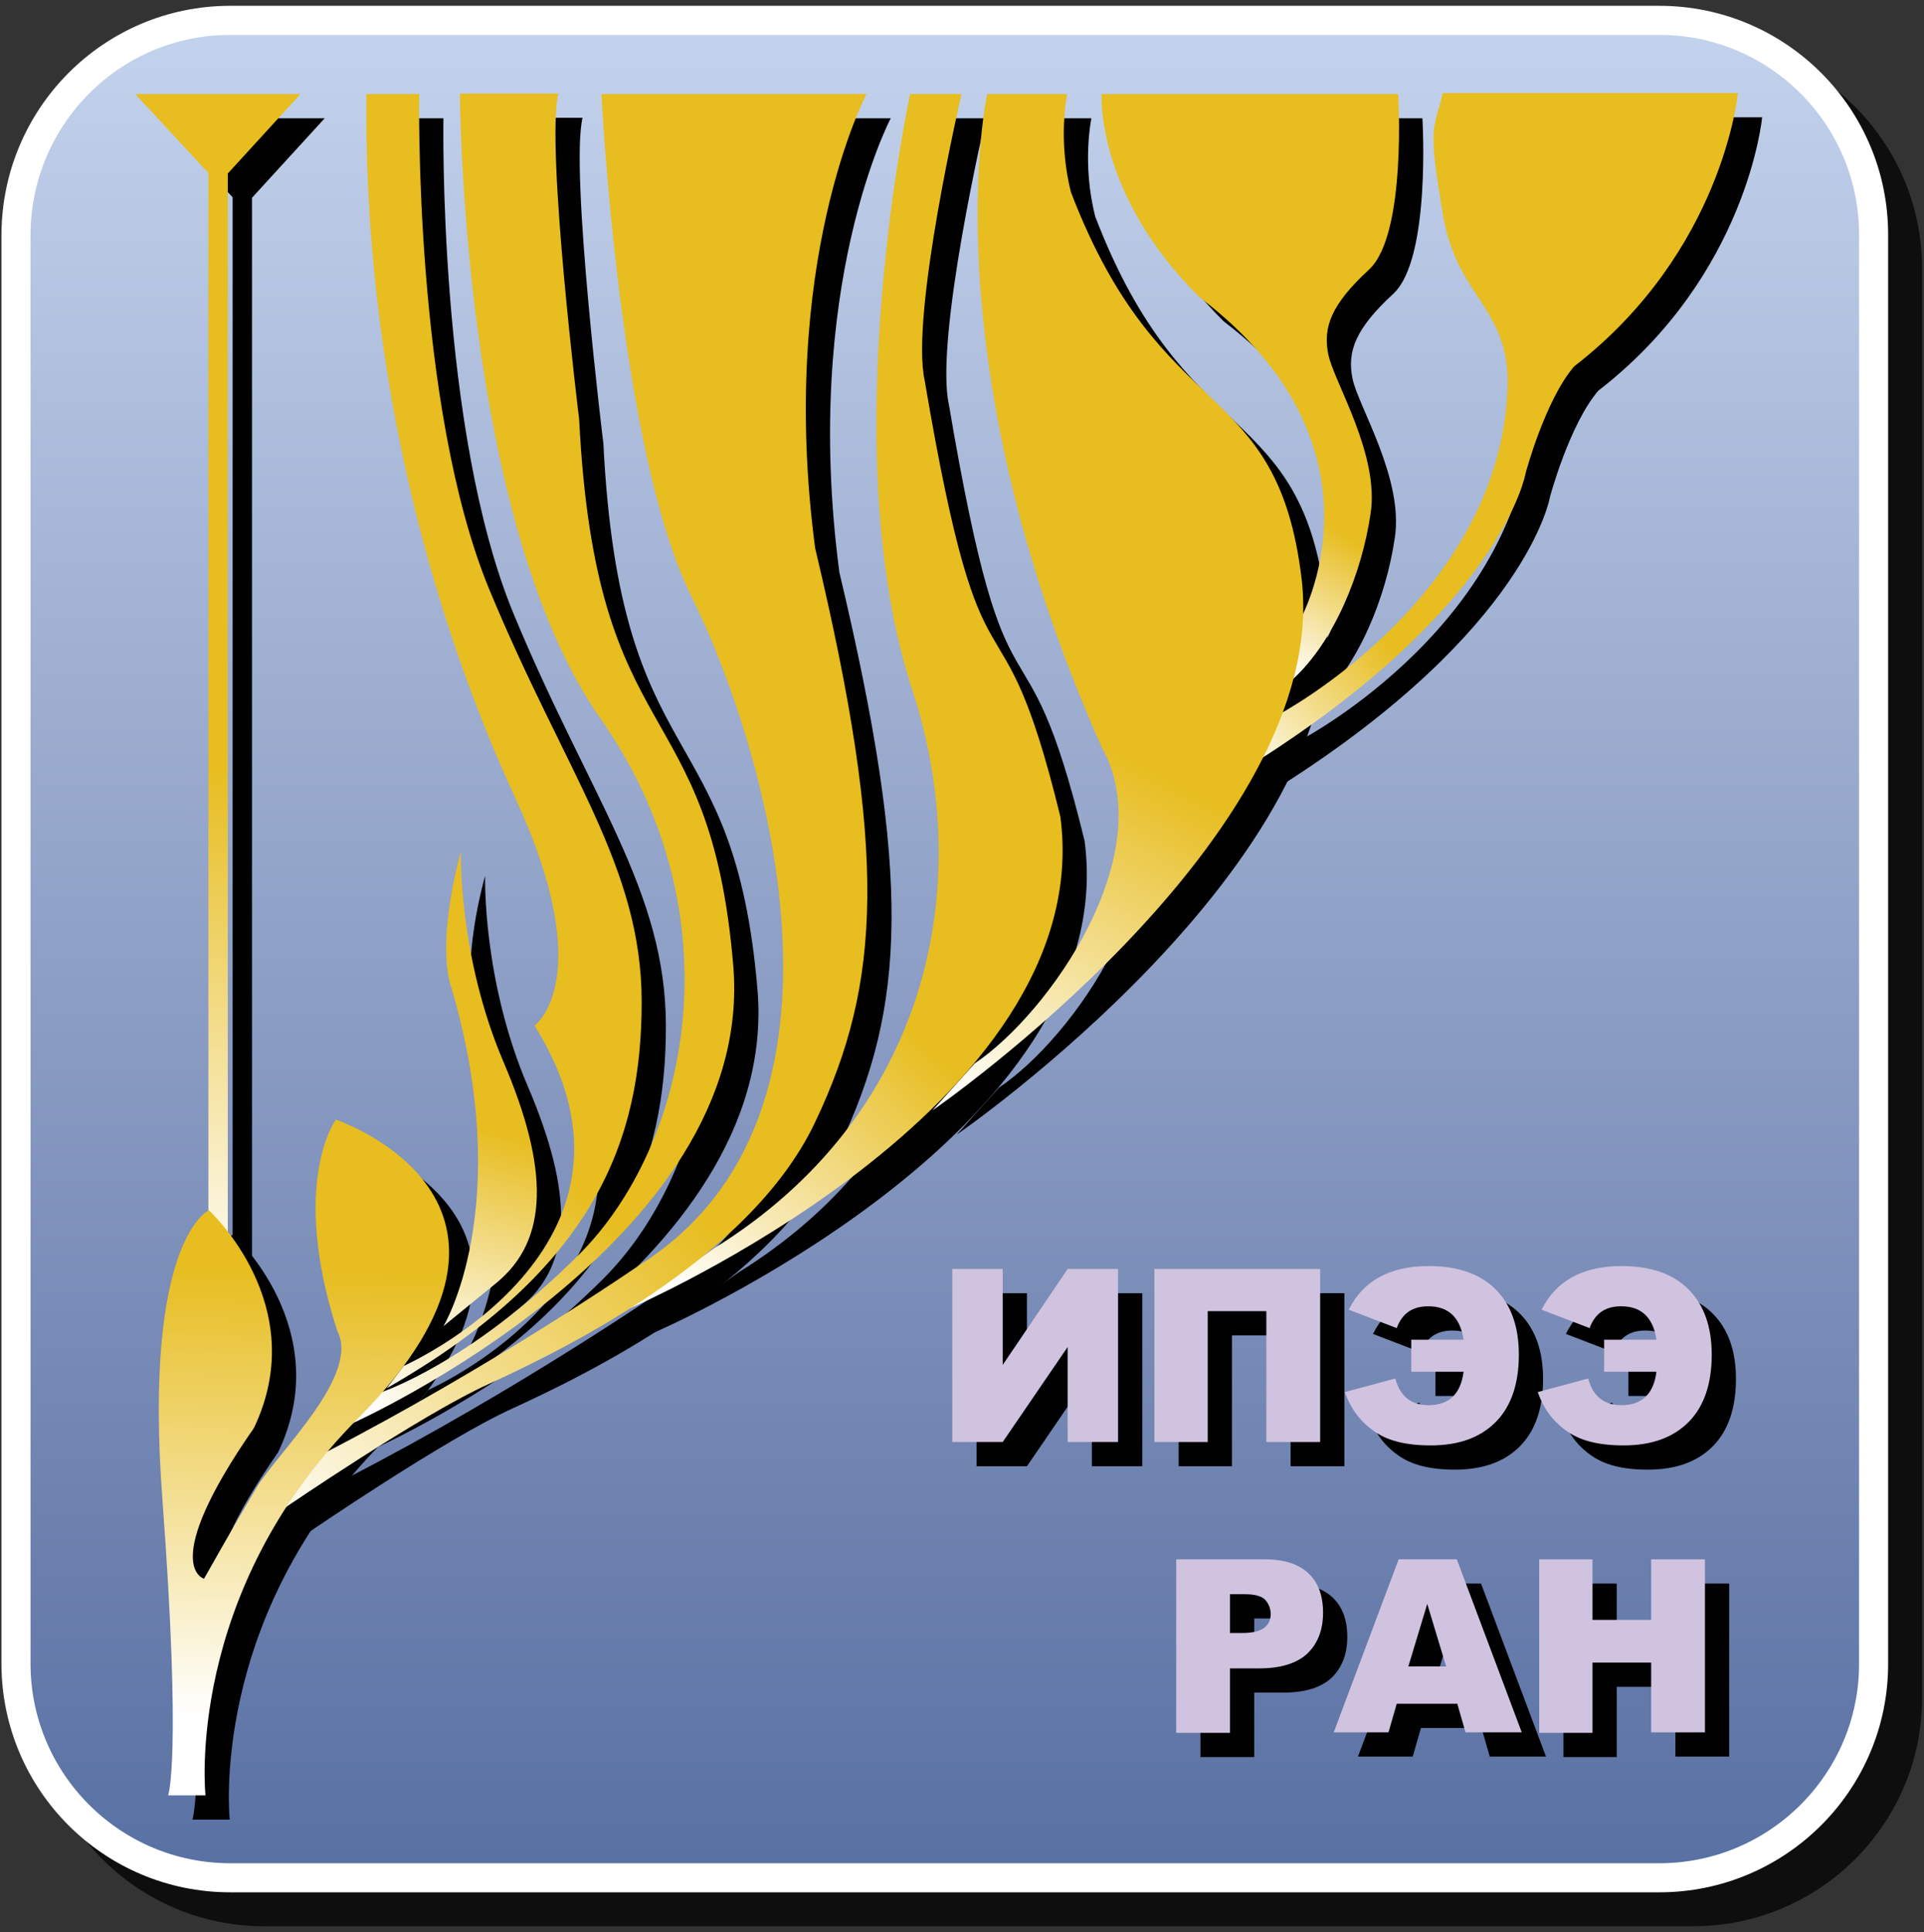
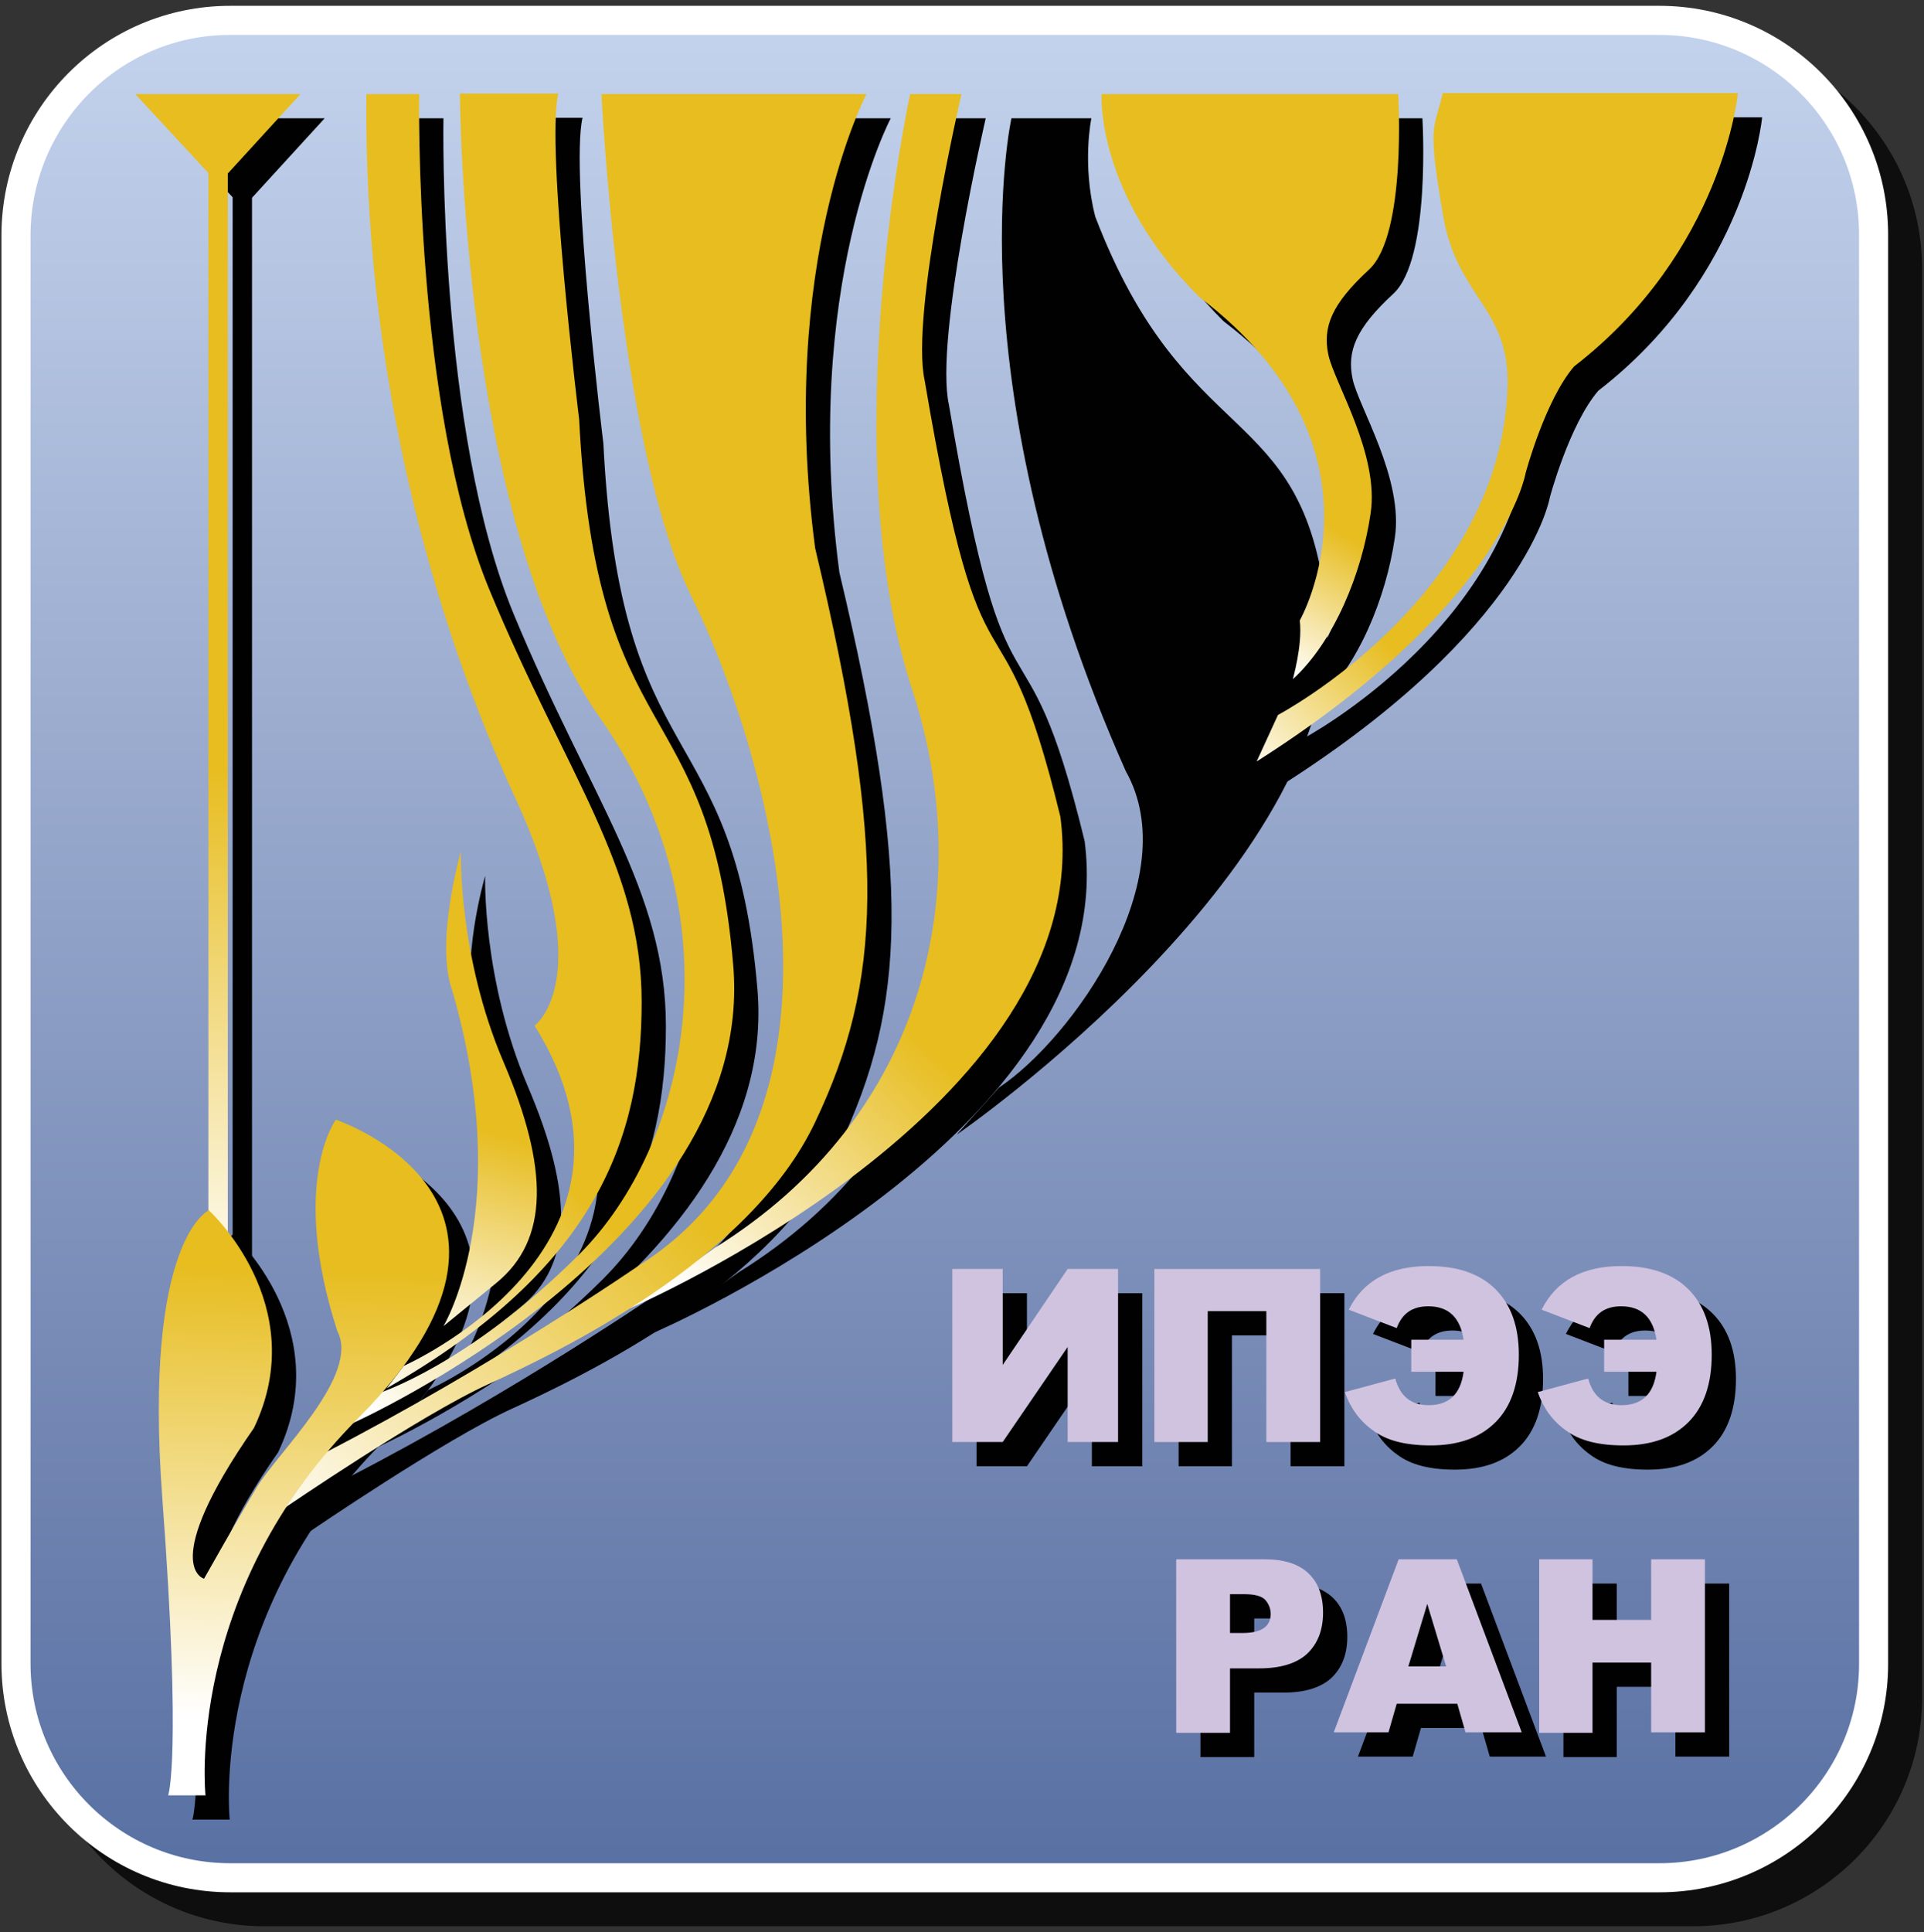
<svg xmlns="http://www.w3.org/2000/svg" version="1.1" id="Layer_1" x="0px" y="0px" viewBox="0 0 397 398.6" style="enable-background:new 0 0 397 398.6;" xml:space="preserve">
  <rect x="0" y="0" width="397" height="398.6" fill="#333333" stroke="none" />
  <style type="text/css">
	.st0{opacity:0.75;}
	.st1{fill:#010101;}
	.st2{fill:none;stroke:#010101;stroke-width:6;stroke-miterlimit:10;}
	.st3{fill:url(#SVGID_1_);}
	.st4{fill:none;stroke:#FFFFFF;stroke-width:6;stroke-miterlimit:10;}
	.st5{fill:url(#SVGID_00000170997764800325173260000014352228381527799190_);}
	.st6{fill:url(#SVGID_00000137098505253206517500000006788565058504497571_);}
	.st7{fill:url(#SVGID_00000155860753478509009640000014874085227878975883_);}
	.st8{fill:url(#SVGID_00000030456272274827255030000003453983143093695911_);}
	.st9{fill:url(#SVGID_00000152962160570294406910000017125402832870178487_);}
	.st10{fill:url(#SVGID_00000119117870633678125160000014434001530664473237_);}
	.st11{fill:url(#SVGID_00000116952724057365609660000017520448425345272474_);}
	.st12{fill:url(#SVGID_00000101077318934552381220000002217435519103572387_);}
	.st13{fill:url(#SVGID_00000181070599019320844530000007905299558606837125_);}
	.st14{fill:url(#SVGID_00000084498119287575299800000007507193727054099842_);}
	.st15{fill:#D0C3E0;}
</style>
  <g>
    <g>
      <g class="st0">
        <path class="st1" d="M349.4,394.4H54.5c-24.4,0-44.2-19.8-44.2-44.2V55.4c0-24.4,19.8-44.2,44.2-44.2h294.9     c24.4,0,44.2,19.8,44.2,44.2v294.9C393.6,374.6,373.8,394.4,349.4,394.4z" />
        <path class="st2" d="M349.4,394.4H54.5c-24.4,0-44.2-19.8-44.2-44.2V55.4c0-24.4,19.8-44.2,44.2-44.2h294.9     c24.4,0,44.2,19.8,44.2,44.2v294.9C393.6,374.6,373.8,394.4,349.4,394.4z" />
      </g>
      <g>
        <linearGradient id="SVGID_1_" gradientUnits="userSpaceOnUse" x1="194.981" y1="5.708" x2="194.981" y2="385.701">
          <stop offset="0" style="stop-color:#C3D3ED" />
          <stop offset="0.257" style="stop-color:#A8B8D8" />
          <stop offset="0.813" style="stop-color:#6D81AF" />
          <stop offset="1" style="stop-color:#5871A3" />
        </linearGradient>
        <path class="st3" d="M342.4,387.4H47.5c-24.4,0-44.2-19.8-44.2-44.2V48.4C3.4,24,23.1,4.2,47.5,4.2h294.9     c24.4,0,44.2,19.8,44.2,44.2v294.9C386.6,367.6,366.8,387.4,342.4,387.4z" />
        <path class="st4" d="M342.4,387.4H47.5c-24.4,0-44.2-19.8-44.2-44.2V48.4C3.4,24,23.1,4.2,47.5,4.2h294.9     c24.4,0,44.2,19.8,44.2,44.2v294.9C386.6,367.6,366.8,387.4,342.4,387.4z" />
      </g>
    </g>
    <polygon class="st1" points="48,254.7 48,40.7 32.9,24.4 67,24.4 52,40.8 52,262.4  " />
    <path class="st1" d="M268.7,152.5c0,0,46.5-24.5,47.4-68.4c0.1-15.5-10.1-17.7-13.2-33.9c-3.5-20.2-2-18.1-0.2-26h60.9   c0,0-3,32.6-33.8,56.4c-6,7-10,22-10,22s-4.5,27.1-55.5,59.5L268.7,152.5z" />
    <path class="st1" d="M273.2,133c0,0,20.3-35.5-20.7-66.7c-21.5-21.3-20.2-41.9-20.2-41.9h61.2c0,0,1.8,29-6,36.2   c-7.8,7.2-9.6,11.9-8.4,17.6c1.2,5.7,10.6,20.6,8.7,32.8c-1.8,12.3-7.5,26.3-16,34.1C271.7,145.1,273.8,138.3,273.2,133z" />
    <path class="st1" d="M197.4,234.1c0,0,82.2-56.7,76.2-109.5c-5-42.3-28.9-31.1-47.6-79.9c-2.8-10.9-0.8-20.3-0.8-20.3h-16.5   c0,0-12.1,54.4,23.6,134.7c12.4,22-10.9,55.1-26.2,65.3L197.4,234.1z" />
    <path class="st1" d="M134.8,275c0,0,96.9-41.6,89-101.5c-12.8-52.5-15.6-16.9-28-90c-3-13.6,7.6-59.1,7.6-59.1h-10.6   c0,0-15.9,73,0.4,122.8c13.5,41.2,2.9,88.2-40.8,115.3L134.8,275z" />
    <path class="st1" d="M63.6,316.2c0,0,28.2-19.3,42.1-25.6c13.9-6.4,53.9-25.3,67.5-54.1c13.7-28.8,15-55.4,0-118.4   c-7.8-59,10.6-93.7,10.6-93.7h-54.7c0,0,3.6,73.4,18.5,103.5c14.9,30,38.6,106.9-10.5,138c0,0-30.1,20.8-65.4,39L63.6,316.2z" />
    <path class="st1" d="M77.6,298.7c0,0,83.5-37.3,78.7-94.5c-4.8-57.2-28.3-43.2-31.8-112.7c0,0-6.9-56.1-4.3-67.2H99.9   c0,0,0.3,88.1,28.9,128.8s18.4,88.1-4.4,110.8c-22.8,22.7-41.2,28.5-41.2,28.5L77.6,298.7z" />
    <path class="st1" d="M88.3,286.8c0,0,55.6-24.5,27-70.2c0,0,13.3-9.5-3.9-46.8C94.1,132.4,80,81.4,80.6,24.4h10.9   c0,0-1.2,64.4,14.5,102.3s31.4,57,31.4,85s-9.2,54.9-52.6,79.7L88.3,286.8z" />
    <path class="st1" d="M96.5,278.6c0,0,14.8-24.4,1.8-69.3c-3.6-10,1.8-28.6,1.8-28.6s-0.6,21.4,8.8,43.4s9.4,36.7-1.5,45.6   C96.5,278.6,96.5,278.6,96.5,278.6z" />
    <path class="st1" d="M47.4,375.4c0,0-4.5-41.8,31.7-78c44.4-44.9-4.8-61.4-4.8-61.4s-9.6,12.9,0.3,43.6   c4.8,9.1-12.4,25.2-16.6,32.2c-4.2,7-10.9,18.9-10.9,18.9s-9.6-2.5,10.3-31.1c12.1-25.4-9.3-44.9-9.3-44.9s-13.6,5.9-9.6,59.5   s1.2,61.2,1.2,61.2H47.4z" />
    <linearGradient id="SVGID_00000048501269346450040880000012998825492072099248_" gradientUnits="userSpaceOnUse" x1="44.948" y1="268.734" x2="44.948" y2="158.554">
      <stop offset="0" style="stop-color:#FFFFFF" />
      <stop offset="1" style="stop-color:#E7BD20" />
    </linearGradient>
    <polygon style="fill:url(#SVGID_00000048501269346450040880000012998825492072099248_);" points="43,249.7 43,35.7 27.9,19.4    62,19.4 47,35.8 47,257.4  " />
    <linearGradient id="SVGID_00000033355304884624474270000001501034069580539569_" gradientUnits="userSpaceOnUse" x1="231.732" y1="133.833" x2="261.787" y2="106.215">
      <stop offset="0" style="stop-color:#FFFFFF" />
      <stop offset="1" style="stop-color:#E7BD20" />
    </linearGradient>
    <path style="fill:url(#SVGID_00000033355304884624474270000001501034069580539569_);" d="M263.7,147.5c0,0,46.5-24.5,47.4-68.4   c0.1-15.5-10.1-17.7-13.2-33.9c-3.5-20.2-2-18.1-0.2-26h60.9c0,0-3,32.6-33.8,56.4c-6,7-10,22-10,22s-4.5,27.1-55.5,59.5   L263.7,147.5z" />
    <linearGradient id="SVGID_00000183243877644313426280000004050218090188132028_" gradientUnits="userSpaceOnUse" x1="226.389" y1="116.446" x2="242.088" y2="89.698">
      <stop offset="0" style="stop-color:#FFFFFF" />
      <stop offset="1" style="stop-color:#E7BD20" />
    </linearGradient>
    <path style="fill:url(#SVGID_00000183243877644313426280000004050218090188132028_);" d="M268.2,128c0,0,20.3-35.5-20.7-66.7   c-21.5-21.3-20.2-41.9-20.2-41.9h61.2c0,0,1.8,29-6,36.2c-7.8,7.2-9.6,11.9-8.4,17.6c1.2,5.7,10.6,20.6,8.7,32.8   c-1.8,12.3-7.5,26.3-16,34.1C266.7,140.1,268.8,133.3,268.2,128z" />
    <linearGradient id="SVGID_00000137119201972047923270000010074193430355558565_" gradientUnits="userSpaceOnUse" x1="167.124" y1="211.728" x2="203.993" y2="141.447">
      <stop offset="0" style="stop-color:#FFFFFF" />
      <stop offset="1" style="stop-color:#E7BD20" />
    </linearGradient>
-     <path style="fill:url(#SVGID_00000137119201972047923270000010074193430355558565_);" d="M192.4,229.1c0,0,82.2-56.7,76.2-109.5   c-5-42.3-28.9-31.1-47.6-79.9c-2.8-10.9-0.8-20.3-0.8-20.3h-16.5c0,0-12.1,54.4,23.6,134.7c12.4,22-10.9,55.1-26.2,65.3   L192.4,229.1z" />
    <linearGradient id="SVGID_00000133516777414755570050000013946087306593351341_" gradientUnits="userSpaceOnUse" x1="94.765" y1="223.965" x2="144.732" y2="171.591">
      <stop offset="0" style="stop-color:#FFFFFF" />
      <stop offset="1" style="stop-color:#E7BD20" />
    </linearGradient>
    <path style="fill:url(#SVGID_00000133516777414755570050000013946087306593351341_);" d="M129.8,270c0,0,96.9-41.6,89-101.5   c-12.8-52.5-15.6-16.9-28-90c-3-13.6,7.6-59.1,7.6-59.1h-10.6c0,0-15.9,73,0.4,122.8c13.5,41.2,2.9,88.2-40.8,115.3L129.8,270z" />
    <linearGradient id="SVGID_00000168076036661536035450000016082747745422945163_" gradientUnits="userSpaceOnUse" x1="4.854" y1="267.874" x2="83.796" y2="189.861">
      <stop offset="0" style="stop-color:#FFFFFF" />
      <stop offset="1" style="stop-color:#E7BD20" />
    </linearGradient>
    <path style="fill:url(#SVGID_00000168076036661536035450000016082747745422945163_);" d="M58.6,311.2c0,0,28.2-19.3,42.1-25.6   c13.9-6.4,53.9-25.3,67.5-54.1c13.7-28.8,15-55.4,0-118.4c-7.8-59,10.6-93.7,10.6-93.7h-54.7c0,0,3.6,73.4,18.5,103.5   c14.9,30,38.6,106.9-10.5,138c0,0-30.1,20.8-65.4,39L58.6,311.2z" />
    <linearGradient id="SVGID_00000106129066822461347720000010123731391658789038_" gradientUnits="userSpaceOnUse" x1="15.054" y1="219.662" x2="63.016" y2="178.806">
      <stop offset="0" style="stop-color:#FFFFFF" />
      <stop offset="1" style="stop-color:#E7BD20" />
    </linearGradient>
    <path style="fill:url(#SVGID_00000106129066822461347720000010123731391658789038_);" d="M72.6,293.7c0,0,83.5-37.3,78.7-94.5   c-4.8-57.2-28.3-43.2-31.8-112.7c0,0-6.9-56.1-4.3-67.2H94.9c0,0,0.3,88.1,28.9,128.8s18.4,88.1-4.4,110.8   c-22.8,22.7-41.2,28.5-41.2,28.5L72.6,293.7z" />
    <linearGradient id="SVGID_00000050657720738922190630000004375808946611158928_" gradientUnits="userSpaceOnUse" x1="10.347" y1="212.02" x2="56.505" y2="172.701">
      <stop offset="0" style="stop-color:#FFFFFF" />
      <stop offset="1" style="stop-color:#E7BD20" />
    </linearGradient>
    <path style="fill:url(#SVGID_00000050657720738922190630000004375808946611158928_);" d="M83.3,281.8c0,0,55.6-24.5,27-70.2   c0,0,13.3-9.5-3.9-46.8C89.1,127.4,75,76.4,75.6,19.4h10.9c0,0-1.2,64.4,14.5,102.3s31.4,57,31.4,85s-9.2,54.9-52.6,79.7   L83.3,281.8z" />
    <linearGradient id="SVGID_00000101069631065451143280000012244128318247931286_" gradientUnits="userSpaceOnUse" x1="83.781" y1="279.947" x2="97.381" y2="232.344">
      <stop offset="0" style="stop-color:#FFFFFF" />
      <stop offset="1" style="stop-color:#E7BD20" />
    </linearGradient>
    <path style="fill:url(#SVGID_00000101069631065451143280000012244128318247931286_);" d="M91.5,273.6c0,0,14.8-24.4,1.8-69.3   c-3.6-10,1.8-28.6,1.8-28.6s-0.6,21.4,8.8,43.4s9.4,36.7-1.5,45.6C91.5,273.6,91.5,273.6,91.5,273.6z" />
    <linearGradient id="SVGID_00000127765091865520024590000000481118103314585990_" gradientUnits="userSpaceOnUse" x1="60.378" y1="354.772" x2="62.925" y2="262.214">
      <stop offset="0" style="stop-color:#FFFFFF" />
      <stop offset="1" style="stop-color:#E7BD20" />
    </linearGradient>
    <path style="fill:url(#SVGID_00000127765091865520024590000000481118103314585990_);" d="M42.4,370.4c0,0-4.5-41.8,31.7-78   c44.4-44.9-4.8-61.4-4.8-61.4s-9.6,12.9,0.3,43.6c4.8,9.1-12.4,25.2-16.6,32.2c-4.2,7-10.9,18.9-10.9,18.9s-9.6-2.5,10.3-31.1   c12.1-25.4-9.3-44.9-9.3-44.9s-13.6,5.9-9.6,59.5s1.2,61.2,1.2,61.2H42.4z" />
    <path class="st1" d="M235.7,266.8v35.7h-10.4v-19.6l-13.4,19.6h-10.4v-35.7h10.4v19.8l13.4-19.8H235.7z" />
    <path class="st1" d="M277.3,302.5h-11v-27h-12.1v27h-11v-35.7h34.2V302.5z" />
    <path class="st1" d="M283.3,275.2c3-6,8.5-9,16.5-9c6,0,10.6,1.6,13.8,4.8c3.2,3.2,4.8,7.7,4.8,13.5c0,6-1.6,10.7-4.8,13.9   c-3.2,3.2-7.6,4.8-13.4,4.8c-5.2,0-9.1-1-11.9-3.1c-2.8-2-4.7-4.7-5.8-7.9l10.4-2.8c1,3.7,3.3,5.5,6.9,5.5c4.2,0,6.6-2.3,7.2-6.9   h-10.8v-6.6h10.8c-0.7-4.6-3.1-6.9-7.3-6.9c-3.3,0-5.4,1.5-6.5,4.5L283.3,275.2z" />
    <path class="st1" d="M323.1,275.2c3-6,8.5-9,16.5-9c6,0,10.6,1.6,13.8,4.8c3.2,3.2,4.8,7.7,4.8,13.5c0,6-1.6,10.7-4.8,13.9   c-3.2,3.2-7.6,4.8-13.4,4.8c-5.2,0-9.1-1-11.9-3.1c-2.8-2-4.7-4.7-5.8-7.9l10.4-2.8c1,3.7,3.3,5.5,6.9,5.5c4.2,0,6.6-2.3,7.2-6.9   h-10.8v-6.6h10.8c-0.7-4.6-3.1-6.9-7.3-6.9c-3.3,0-5.4,1.5-6.5,4.5L323.1,275.2z" />
    <path class="st1" d="M247.6,326.7H266c4,0,7,1,9,2.9c2,1.9,3,4.6,3,8.1c0,3.6-1.1,6.4-3.3,8.5c-2.2,2-5.5,3-9.9,3h-6v13.3h-11.1   V326.7z M258.7,341.9h2.7c2.1,0,3.6-0.4,4.5-1.1c0.9-0.7,1.3-1.7,1.3-2.8c0-1.1-0.4-2.1-1.1-2.9s-2.2-1.2-4.2-1.2h-3.1V341.9z" />
    <path class="st1" d="M305.7,356.5h-12.5l-1.7,5.9h-11.3l13.4-35.7h12l13.4,35.7h-11.6L305.7,356.5z M303.4,348.8l-3.9-12.9   l-3.9,12.9H303.4z" />
    <path class="st1" d="M322.6,326.7h11v12.5h12.1v-12.5h11.1v35.7h-11.1V348h-12.1v14.5h-11V326.7z" />
    <path class="st15" d="M230.7,261.8v35.7h-10.4v-19.6l-13.4,19.6h-10.4v-35.7h10.4v19.8l13.4-19.8H230.7z" />
    <path class="st15" d="M272.3,297.5h-11v-27h-12.1v27h-11v-35.7h34.2V297.5z" />
    <path class="st15" d="M278.3,270.2c3-6,8.5-9,16.5-9c6,0,10.6,1.6,13.8,4.8c3.2,3.2,4.8,7.7,4.8,13.5c0,6-1.6,10.7-4.8,13.9   c-3.2,3.2-7.6,4.8-13.4,4.8c-5.2,0-9.1-1-11.9-3.1c-2.8-2-4.7-4.7-5.8-7.9l10.4-2.8c1,3.7,3.3,5.5,6.9,5.5c4.2,0,6.6-2.3,7.2-6.9   h-10.8v-6.6h10.8c-0.7-4.6-3.1-6.9-7.3-6.9c-3.3,0-5.4,1.5-6.5,4.5L278.3,270.2z" />
    <path class="st15" d="M318.1,270.2c3-6,8.5-9,16.5-9c6,0,10.6,1.6,13.8,4.8c3.2,3.2,4.8,7.7,4.8,13.5c0,6-1.6,10.7-4.8,13.9   c-3.2,3.2-7.6,4.8-13.4,4.8c-5.2,0-9.1-1-11.9-3.1c-2.8-2-4.7-4.7-5.8-7.9l10.4-2.8c1,3.7,3.3,5.5,6.9,5.5c4.2,0,6.6-2.3,7.2-6.9   h-10.8v-6.6h10.8c-0.7-4.6-3.1-6.9-7.3-6.9c-3.3,0-5.4,1.5-6.5,4.5L318.1,270.2z" />
    <path class="st15" d="M242.6,321.7H261c4,0,7,1,9,2.9c2,1.9,3,4.6,3,8.1c0,3.6-1.1,6.4-3.3,8.5c-2.2,2-5.5,3-9.9,3h-6v13.3h-11.1   V321.7z M253.7,336.9h2.7c2.1,0,3.6-0.4,4.5-1.1c0.9-0.7,1.3-1.7,1.3-2.8c0-1.1-0.4-2.1-1.1-2.9s-2.2-1.2-4.2-1.2h-3.1V336.9z" />
    <path class="st15" d="M300.7,351.5h-12.5l-1.7,5.9h-11.3l13.4-35.7h12l13.4,35.7h-11.6L300.7,351.5z M298.4,343.8l-3.9-12.9   l-3.9,12.9H298.4z" />
    <path class="st15" d="M317.6,321.7h11v12.5h12.1v-12.5h11.1v35.7h-11.1V343h-12.1v14.5h-11V321.7z" />
  </g>
</svg>